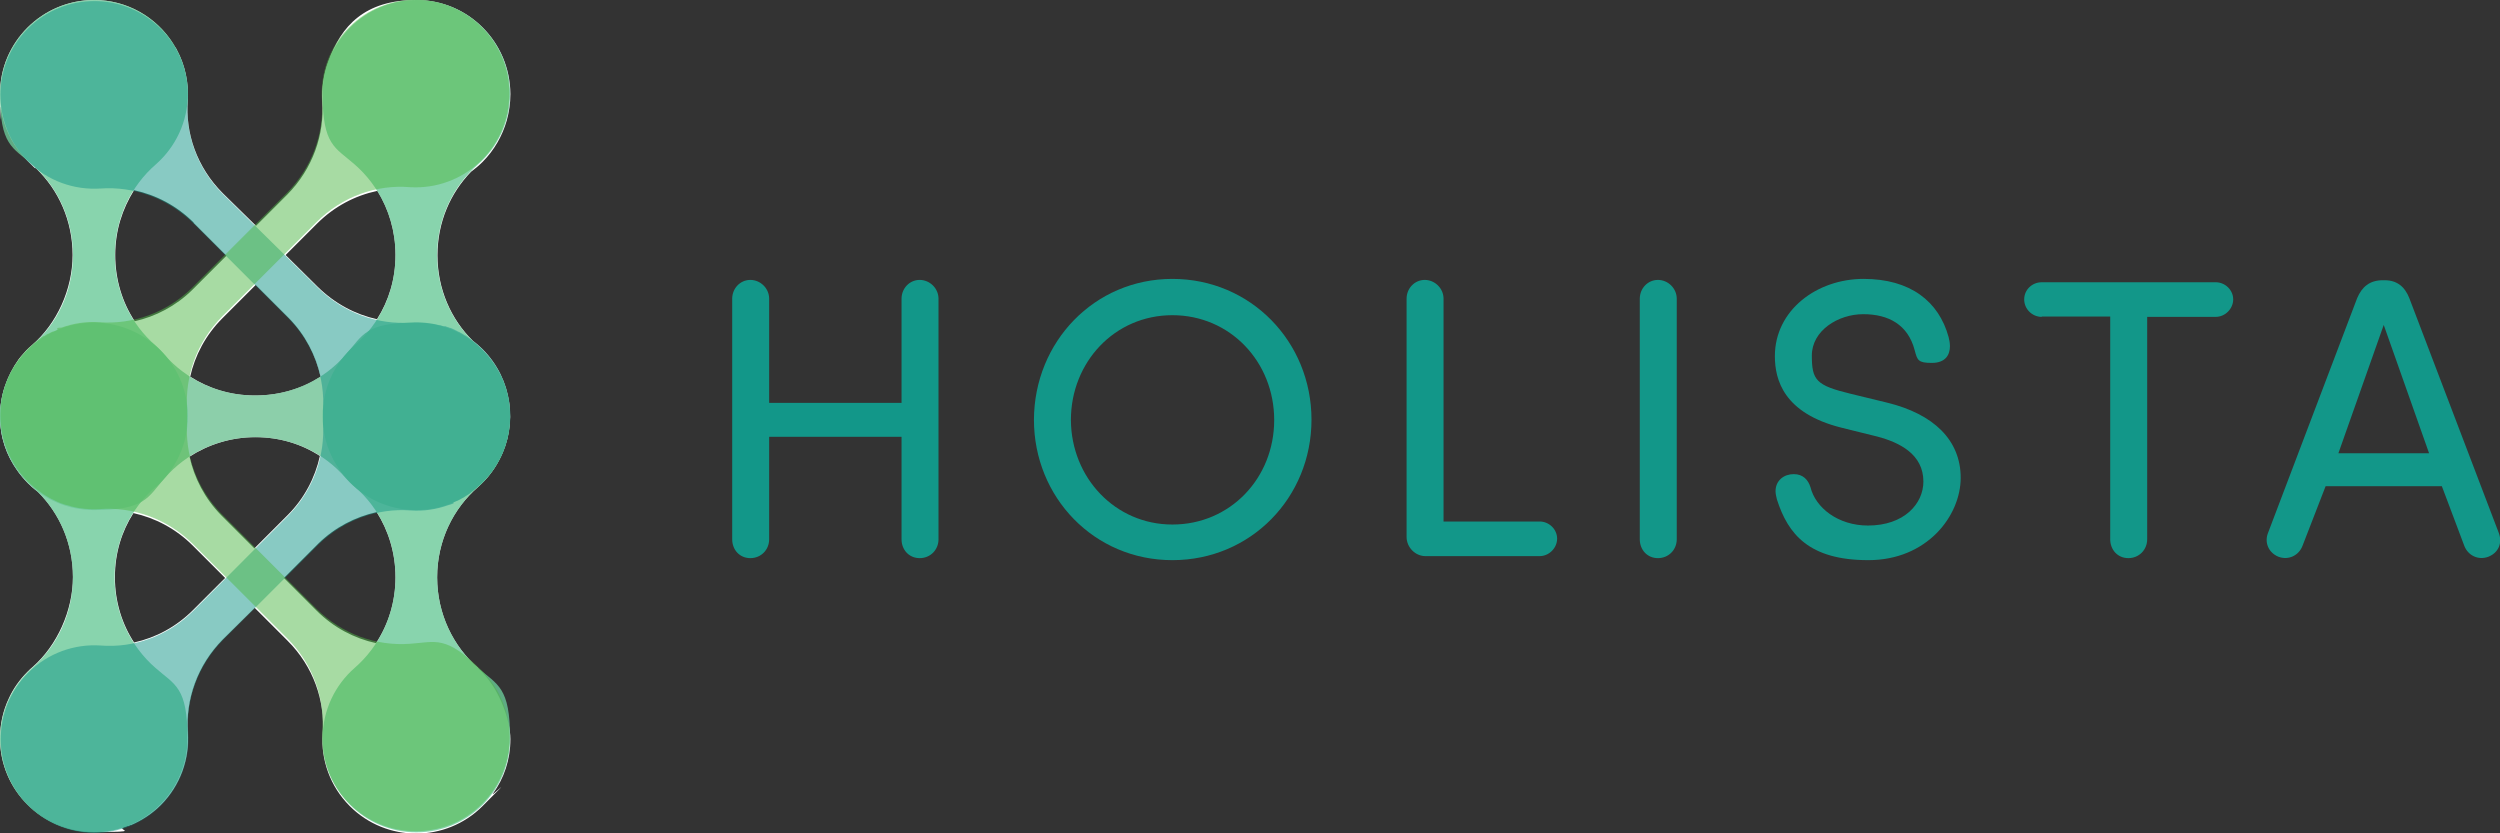
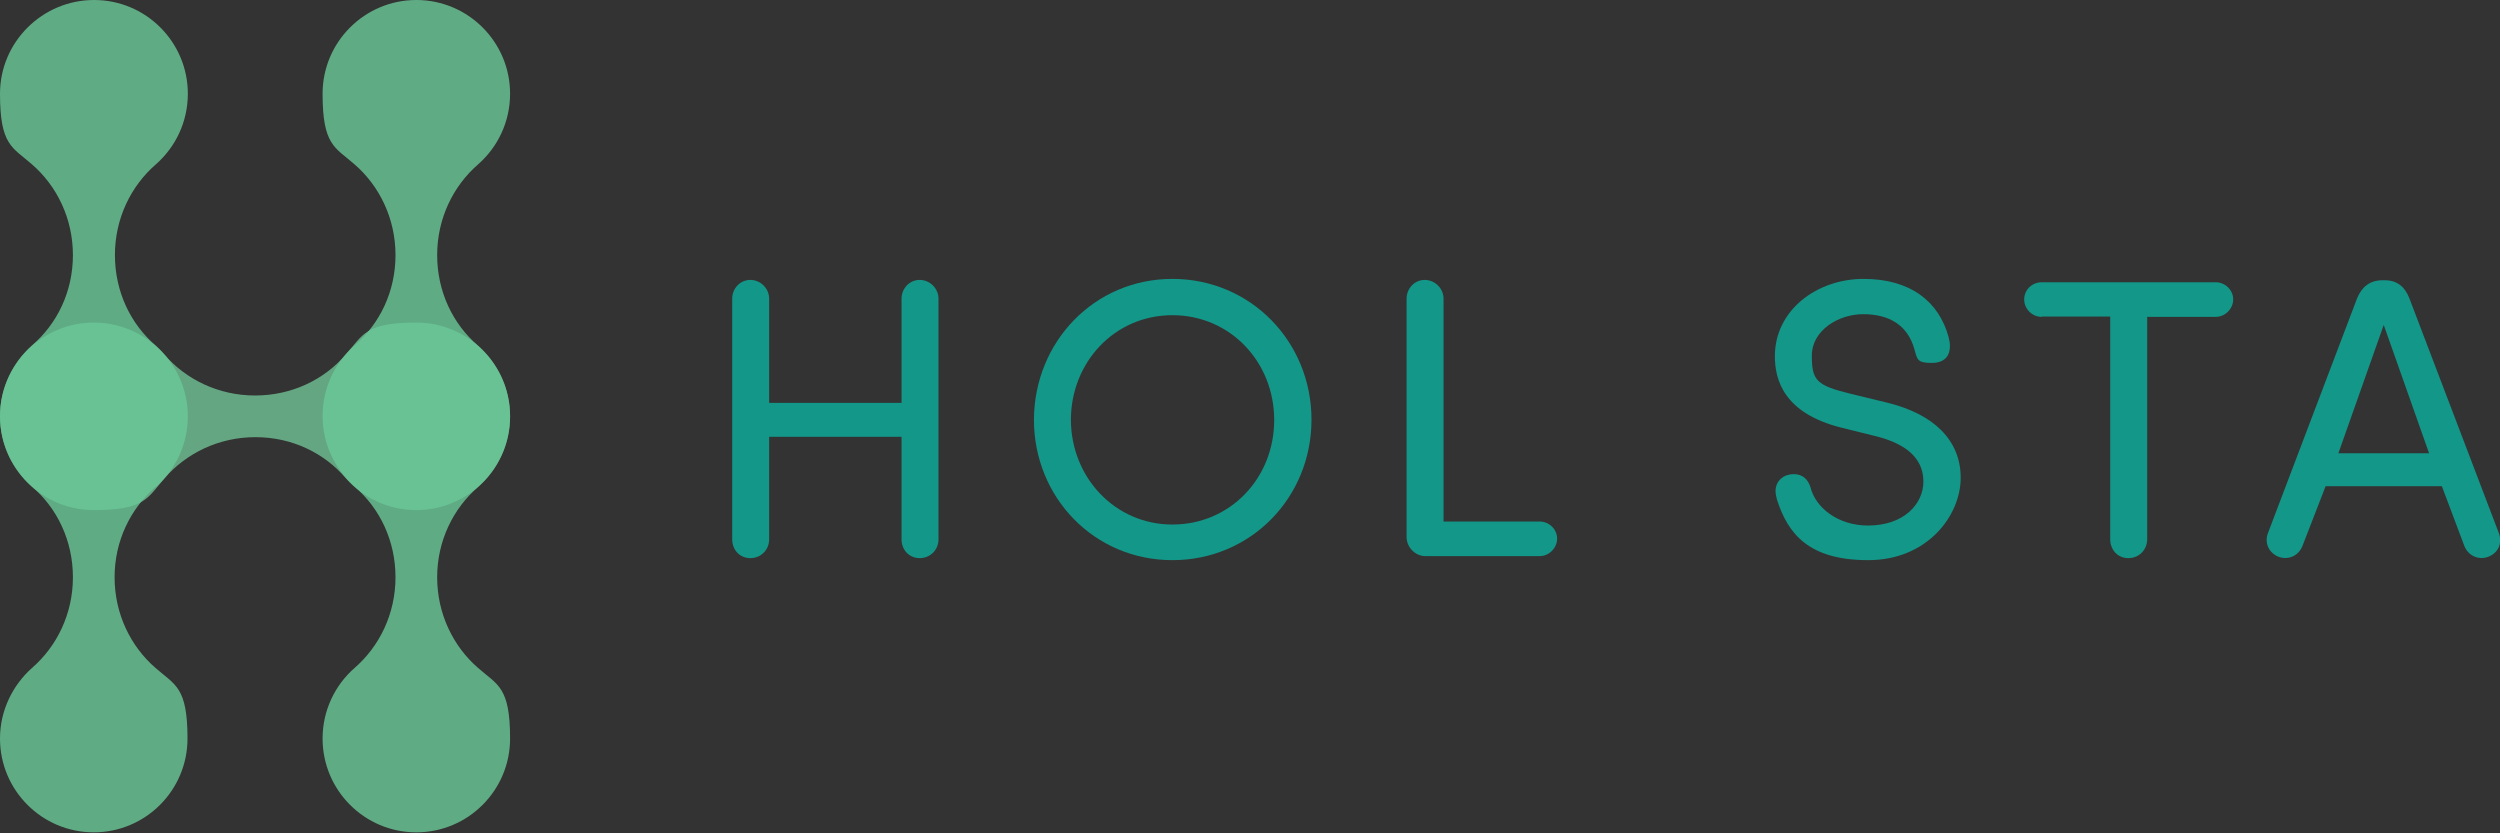
<svg xmlns="http://www.w3.org/2000/svg" version="1.1" viewBox="0 0 744 247.9">
  <rect x="0" y="0" width="744" height="247.9" fill="#333333" stroke="none" />
  <defs>
    <style>
      .cls-1 {
        fill: #6ac998;
      }

      .cls-1, .cls-2, .cls-3, .cls-4, .cls-5 {
        isolation: isolate;
      }

      .cls-1, .cls-3 {
        opacity: .8;
      }

      .cls-2 {
        fill: #51b848;
      }

      .cls-2, .cls-4 {
        opacity: .5;
      }

      .cls-3 {
        fill: #6fc395;
      }

      .cls-4, .cls-6 {
        fill: #129789;
      }

      .cls-5 {
        fill: #fff;
      }
    </style>
  </defs>
  <g>
    <g id="Layer_1">
      <g>
-         <path class="cls-5" d="M142.3,198.8c-7.4-6.4-12.2-16.1-12.2-27s4.8-20.5,12.2-26.9c2.6-2.3,4.7-5,6.3-8.1,5.6-10.5,3.9-23.9-4.9-32.8-.7-.7-1.4-1.3-2.1-1.9-.3-.2-.6-.5-.9-.7,0,0,0,0,0,0-6.5-6.4-10.5-15.4-10.5-25.4s3.9-18.6,10-24.9c1.2-.9,2.3-1.8,3.4-2.9,3.5-3.5,5.9-7.8,7.2-12.3.7-2.5,1.1-5.2,1.1-7.9C151.8,12.5,139.3,0,123.9,0s-22.4,7.7-26.2,18.4c-1.4,3.8-2,7.8-1.8,11.8.7,9.8-2.8,20-10.4,27.7l-9.3,9.3-9.9-9.7c-7.7-7.7-11.2-17.9-10.4-27.7.3-5.1-.8-10.4-3.3-15,0,0,0-.2-.1-.2-.1-.2-.2-.4-.4-.6-.2-.3-.3-.5-.5-.8,0,0,0-.1-.1-.2C46.6,5.2,37.9,0,28,0,12.6,0,0,12.5,0,27.9s.1,2.7.3,4c0,.1,0,.2,0,.3,0,.2,0,.5.1.7,0,.3.1.6.2,1,0,0,0,.1,0,.2,1.1,5,3.6,9.8,7.5,13.7s1.7,1.6,2.6,2.3c6.7,6.4,10.9,15.6,10.9,25.8s-4.7,20.5-12.2,26.9c-1.2,1-2.2,2.1-3.2,3.3-.1.2-.3.4-.4.5-.1.1-.2.3-.3.4C2.1,111.8,0,117.6,0,123.9s1.9,11.6,5.2,16.2c.9,1.3,2,2.6,3.1,3.7s1.4,1.3,2.1,1.9c.3.2.6.5.9.7,0,0,0,0,0,0,6.4,6.4,10.4,15.3,10.4,25.3s-4.7,20.4-12,26.8c-.5.4-1,.9-1.5,1.4-2.4,2.4-4.3,5.1-5.6,8-1.7,3.6-2.6,7.6-2.6,11.8,0,15.4,12.5,27.9,27.9,27.9s6.2-.5,9.1-1.5c.1,0,.2,0,.3-.1.2,0,.4-.2.7-.2.3,0,.5-.2.8-.3,0,0,.1,0,.2,0,3.2-1.4,6.2-3.3,8.8-5.9,5.9-5.9,8.6-13.8,8.1-21.6-.7-9.8,2.8-20,10.4-27.7l9.5-9.4,9.8,9.8c7.7,7.7,11.2,17.9,10.4,27.7-.5,7.7,2.2,15.6,8.1,21.5,10.9,10.9,28.6,10.9,39.5,0s2.2-2.4,3.1-3.7c3.3-4.6,5.2-10.1,5.2-16.2s-3.7-15.9-9.5-21ZM76,130.1c7.1,0,13.7,2,19.2,5.6-1.4,6.4-4.6,12.6-9.6,17.6l-9.9,9.9-9.9-9.9c-4.9-5-8-11.1-9.4-17.4,5.6-3.6,12.3-5.8,19.6-5.8ZM56.6,112.1c1.4-6.3,4.6-12.4,9.6-17.4l9.9-9.9,9.9,9.9c4.9,5,8,11.1,9.4,17.4-5.6,3.6-12.2,5.6-19.5,5.6s-13.8-2.1-19.3-5.6ZM94.3,66.6c5.2-5.2,11.4-8.4,18-9.8,3.4,5.5,5.4,12,5.4,19.1s-2,13.6-5.5,19.1c-6.4-1.4-12.5-4.6-17.6-9.6l-9.6-9.5,9.3-9.3ZM57.6,66.3l9.8,9.8-10.2,10.2c-4.9,4.8-10.9,7.9-17.1,9.3-3.7-5.6-5.8-12.4-5.8-19.7s2.1-13.7,5.6-19.3c6.5,1.4,12.7,4.6,17.8,9.7ZM57.5,181.5c-5.1,5.1-11.2,8.3-17.6,9.7-3.6-5.5-5.7-12.2-5.7-19.4s2-13.6,5.5-19.1c6.4,1.4,12.6,4.6,17.7,9.7l9.6,9.6-9.5,9.5ZM94.2,181.7l-9.7-9.7,10.2-10.2c5-4.9,11.1-8,17.4-9.4,3.5,5.5,5.6,12.2,5.6,19.4s-2.1,14-5.8,19.6c-6.4-1.4-12.6-4.6-17.7-9.7Z" />
        <g id="Layer_5">
          <path class="cls-3" d="M49,142.3h0c6.4-7.4,16.1-12.2,27-12.2s20.5,4.7,26.9,12.2h0c5.1,5.8,12.6,9.5,21,9.5,15.4,0,27.9-12.5,27.9-27.9s-12.5-27.9-27.9-27.9-15.8,3.7-21,9.5h0c-6.4,7.5-16.1,12.2-27,12.2s-20.6-4.8-27-12.2h0c-5.1-5.8-12.6-9.5-21-9.5C12.5,96,0,108.5,0,123.9s12.5,27.9,27.9,27.9,16-3.7,21.1-9.5Z" />
          <path class="cls-1" d="M46.4,144.9h0c5.8-5.1,9.5-12.6,9.5-21s-3.7-15.8-9.5-21h0c-7.5-6.4-12.2-16.1-12.2-27s4.8-20.6,12.2-27h0c5.8-5.1,9.5-12.6,9.5-21C55.9,12.5,43.4,0,28,0S0,12.5,0,27.9s3.7,15.9,9.5,21h0c7.4,6.4,12.2,16.1,12.2,27s-4.7,20.5-12.2,26.9h0C3.8,107.9,0,115.4,0,123.8s3.7,15.8,9.5,21h0c7.5,6.4,12.2,16.1,12.2,27s-4.8,20.6-12.2,27h0C3.8,203.9,0,211.4,0,219.8c0,15.4,12.5,27.9,27.9,27.9s27.9-12.5,27.9-27.9-3.7-15.9-9.5-21h0c-7.4-6.4-12.2-16.1-12.2-27s4.8-20.5,12.2-26.9Z" />
          <path class="cls-1" d="M142.3,144.9h0c5.8-5.1,9.5-12.6,9.5-21s-3.7-15.8-9.5-21h0c-7.5-6.4-12.2-16.1-12.2-27s4.8-20.6,12.2-27h0c5.8-5.1,9.5-12.6,9.5-21C151.8,12.5,139.3,0,123.9,0s-27.9,12.5-27.9,27.9,3.7,15.9,9.5,21h0c7.4,6.4,12.2,16.1,12.2,27s-4.7,20.5-12.2,26.9h0c-5.8,5.1-9.5,12.6-9.5,21s3.7,15.8,9.5,21h0c7.5,6.4,12.2,16.1,12.2,27s-4.8,20.6-12.2,27h0c-5.8,5.1-9.5,12.6-9.5,21,0,15.4,12.5,27.9,27.9,27.9s27.9-12.5,27.9-27.9-3.7-15.9-9.5-21h0c-7.4-6.4-12.2-16.1-12.2-27s4.8-20.5,12.2-26.9Z" />
-           <path class="cls-4" d="M134.9,149.6s.1,0,.1-.1c.4-.2.8-.4,1.2-.5.1,0,.1-.1.2-.1.4-.2.8-.4,1.1-.6.1,0,.1-.1.2-.1.4-.2.7-.4,1.1-.7.1,0,.1-.1.2-.1.4-.2.8-.5,1.1-.8,0,0,.1,0,.1-.1,1.2-.9,2.4-1.9,3.5-3,10.9-10.9,10.9-28.6,0-39.5-.7-.7-1.4-1.3-2.1-1.9h0c-.3-.2-.6-.5-.9-.7-.1,0-.2,0-.3-.2-.3-.2-.5-.4-.8-.6-.1,0-.3-.2-.4-.3-.3-.2-.5-.3-.8-.5-.2,0-.3-.2-.5-.3s-.5-.3-.7-.4-.4-.2-.5-.3c-.2,0-.5-.2-.7-.3s-.4-.2-.6-.3l-.6-.3c-.2-.1-.5-.2-.7-.3s-.4,0-.6-.2c-.3,0-.6-.2-.9-.3-.1,0-.3,0-.4,0-.4,0-.7-.2-1.1-.3-.1,0-.2,0-.2,0-2.8-.7-5.7-1-8.6-.8h0c-9.8.7-20-2.8-27.7-10.4h0l-28.3-27.9h0c-7.7-7.7-11.2-17.9-10.4-27.7h0c.5-7.7-2.2-15.6-8.1-21.5-10.9-10.9-28.6-10.9-39.5,0-10.9,10.9-10.9,28.6,0,39.5,5.9,5.9,13.8,8.6,21.6,8.1h0c9.8-.7,20,2.8,27.7,10.4l28.4,28.4c7.4,7.6,10.8,17.7,10.1,27.3h0c0,.5,0,1,0,1.4h0v1.4h0v.8h0c.7,9.8-2.8,20-10.4,27.7h0l-28.1,28.2h0c-7.7,7.7-17.9,11.2-27.7,10.4h0c-7.7-.5-15.6,2.2-21.5,8.1-10.9,10.9-10.9,28.6,0,39.5s28.6,10.9,39.5,0c5.9-5.9,8.6-13.8,8.1-21.6h0c-.7-9.8,2.8-20,10.4-27.7l28.4-28.4c7.6-7.4,17.7-10.8,27.3-10.1h0c3.9.3,7.8-.3,11.4-1.6h.1c.5-.2,1-.3,1.4-.5Z" />
-           <path class="cls-2" d="M17.1,98.2s-.1,0-.1,0c-.4.2-.8.4-1.2.5-.1,0-.1,0-.2,0-.4.2-.8.4-1.1.6-.1,0-.1,0-.2,0-.4.2-.7.4-1.1.7-.1,0-.1,0-.2,0-.4.2-.8.5-1.1.8,0,0-.1,0-.1,0-1.2.9-2.4,1.9-3.5,3-10.9,10.9-10.9,28.6,0,39.5.7.7,1.4,1.3,2.1,1.9h0c.3.2.6.5.9.7.1.1.2.1.3.2.3.2.5.4.8.6.1.1.3.2.4.3.3.2.5.3.8.5.2.1.3.2.5.3s.5.3.7.4c.2.1.4.2.5.3.2.1.5.2.7.3s.4.2.6.3c.2.1.4.2.6.3s.5.2.7.3.4.1.6.2c.3.1.6.2.9.3.1,0,.3.1.4.1.4.1.7.2,1.1.3.1,0,.2,0,.2.1,2.8.7,5.7,1,8.6.8h0c9.8-.7,20,2.8,27.7,10.4h0l28.1,28.1h0c7.7,7.7,11.2,17.9,10.4,27.7h0c-.5,7.7,2.2,15.6,8.1,21.5,10.9,10.9,28.6,10.9,39.5,0s10.9-28.6,0-39.5-13.8-8.6-21.6-8.1h0c-9.8.7-20-2.8-27.7-10.4l-28.4-28.4c-7.4-7.6-10.8-17.7-10.1-27.3h0c0-.5,0-1,0-1.4h0v-1.4h0v-.8h0c-.7-9.8,2.8-20,10.4-27.7h0l28.1-28.1h0c7.7-7.7,17.9-11.2,27.7-10.4h0c7.7.5,15.6-2.2,21.5-8.1,10.9-10.9,10.9-28.6,0-39.5s-28.6-10.9-39.5,0c-5.9,5.9-8.6,13.8-8.1,21.6h0c.7,9.8-2.8,20-10.4,27.7l-28.4,28.4c-7.6,7.4-17.7,10.8-27.3,10.1h0c-3.9-.3-7.8.3-11.4,1.6h-.1c-.4,0-.8,0-1.2.2Z" />
          <g>
            <path class="cls-6" d="M268.3,130h-39.4v30.5c0,3.1-2.4,5.6-5.6,5.6s-5.4-2.5-5.4-5.6v-71.6c0-3.1,2.4-5.6,5.4-5.6s5.6,2.5,5.6,5.6v31h39.4v-31c0-3.1,2.4-5.6,5.4-5.6s5.6,2.5,5.6,5.6v71.6c0,3.1-2.4,5.6-5.6,5.6s-5.4-2.5-5.4-5.6v-30.5Z" />
            <path class="cls-6" d="M348.9,83c23.3,0,41.4,18.7,41.4,41.9s-18.1,41.8-41.4,41.8-41.2-18.7-41.2-41.8c.1-23.2,18-41.9,41.2-41.9ZM348.9,156.1c17.2,0,30.3-13.8,30.3-31.1s-13.1-31.2-30.3-31.2-30.2,14-30.2,31.2c.1,17.2,13.2,31.1,30.2,31.1Z" />
            <path class="cls-6" d="M424.2,165.5c-3,0-5.6-2.6-5.6-5.7v-70.9c0-3.1,2.4-5.6,5.4-5.6s5.6,2.5,5.6,5.6v66.3h28.6c2.8,0,5.2,2.3,5.2,5.1s-2.4,5.2-5.2,5.2h-34Z" />
-             <path class="cls-6" d="M499,160.5c0,3.1-2.4,5.6-5.6,5.6s-5.4-2.5-5.4-5.6v-71.6c0-3.1,2.4-5.6,5.4-5.6s5.6,2.5,5.6,5.6v71.6Z" />
            <path class="cls-6" d="M555.9,156.4c10.8,0,16.5-6.5,16.5-13.1,0-8-6.9-11.6-13.8-13.4l-10.5-2.6c-17.3-4.3-19.9-14.3-19.9-21.3,0-13.7,12.5-23,26.4-23s22.4,6.7,25.3,17.3c.2.8.4,1.8.4,2.7,0,2.6-1.3,5-5.4,5s-4.3-.8-5.1-3.8c-2-7.6-7.8-10.7-15.3-10.7s-15.3,4.9-15.3,12.3,1.3,8.9,11.6,11.4l10.7,2.6c14,3.4,22,11.2,22,22.4s-9.9,24.5-27.5,24.5-23.9-7.7-27.2-18.1c-.2-.8-.4-1.7-.4-2.4,0-3.3,2.6-5.1,5.4-5.1s4.3,1.7,5,3.9c1.5,6.1,8.2,11.4,17.1,11.4Z" />
            <path class="cls-6" d="M607.6,94.3c-2.8,0-5.2-2.3-5.2-5.2s2.4-5.1,5.2-5.1h51.8c2.8,0,5.2,2.3,5.2,5.1s-2.4,5.2-5.2,5.2h-20.4v66.2c0,3.1-2.4,5.6-5.6,5.6s-5.4-2.5-5.4-5.6v-66.3h-20.4Z" />
            <path class="cls-6" d="M743.6,158.5c1.2,3,0,6-3.1,7.2-3,1.1-6-.4-7.1-3.2l-6.7-17.8h-34.6l-6.9,17.8c-1.1,2.8-4.1,4.3-7.1,3.2-3-1.2-4.3-4.3-3.1-7.2l26.5-69.8c1.4-3.3,3.7-5.3,7.6-5.3h.6c3.7,0,6,2,7.3,5.3l26.6,69.8ZM722.9,134.9l-13.5-38.2-13.5,38.2h27Z" />
          </g>
        </g>
      </g>
    </g>
  </g>
</svg>